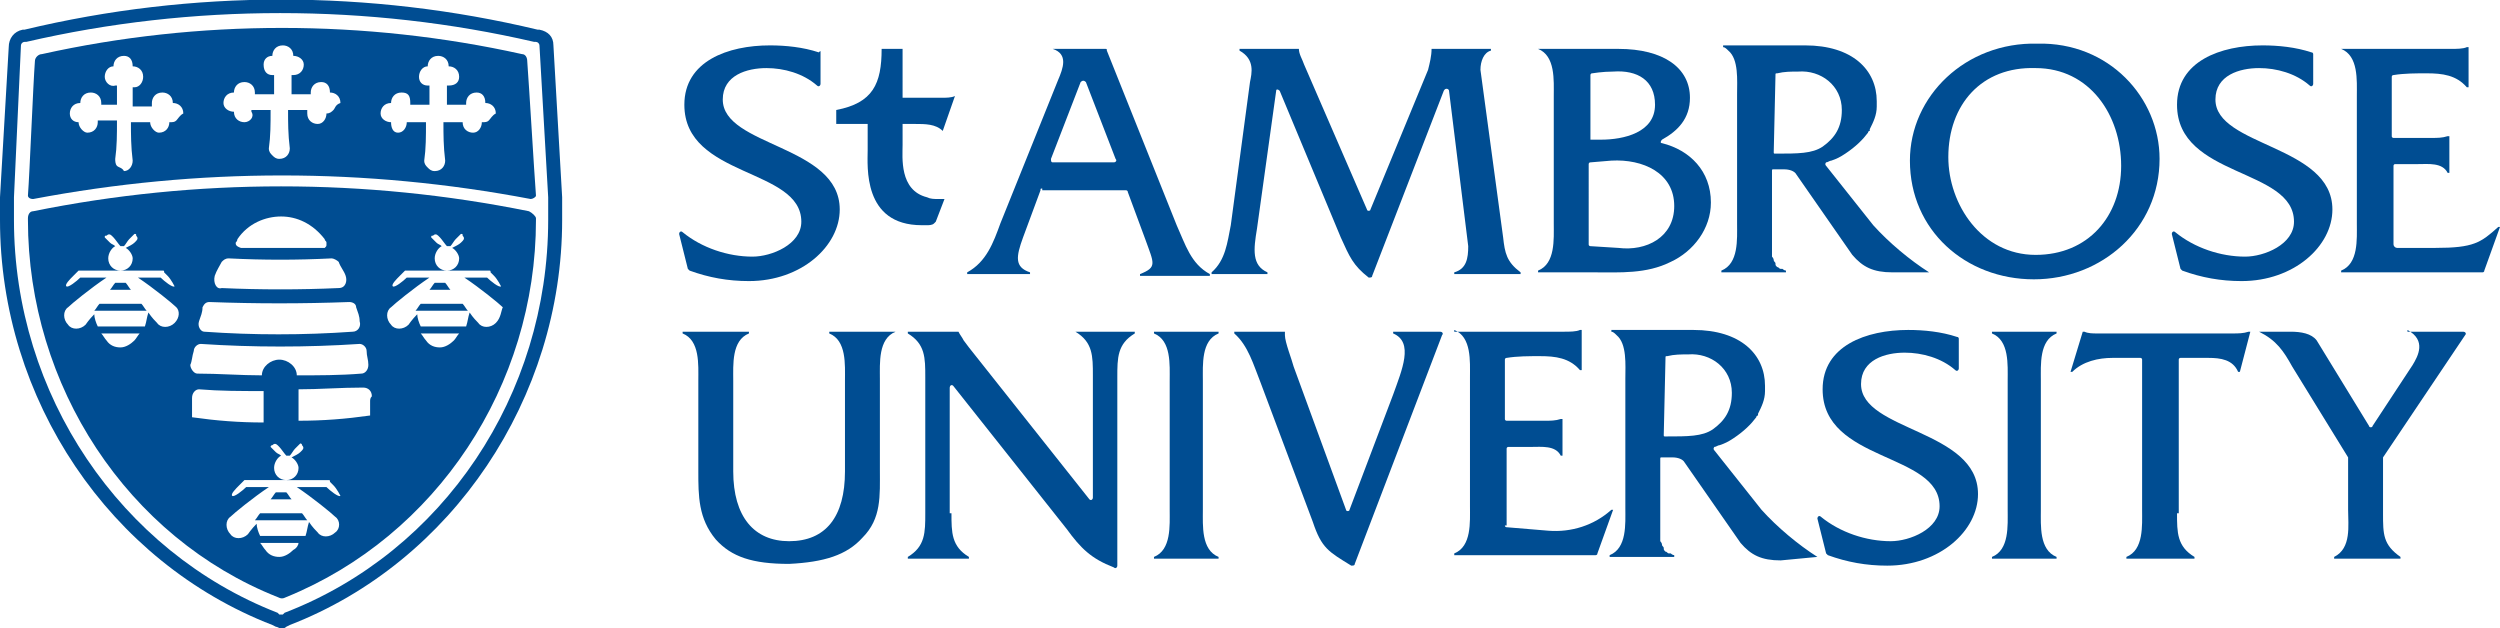
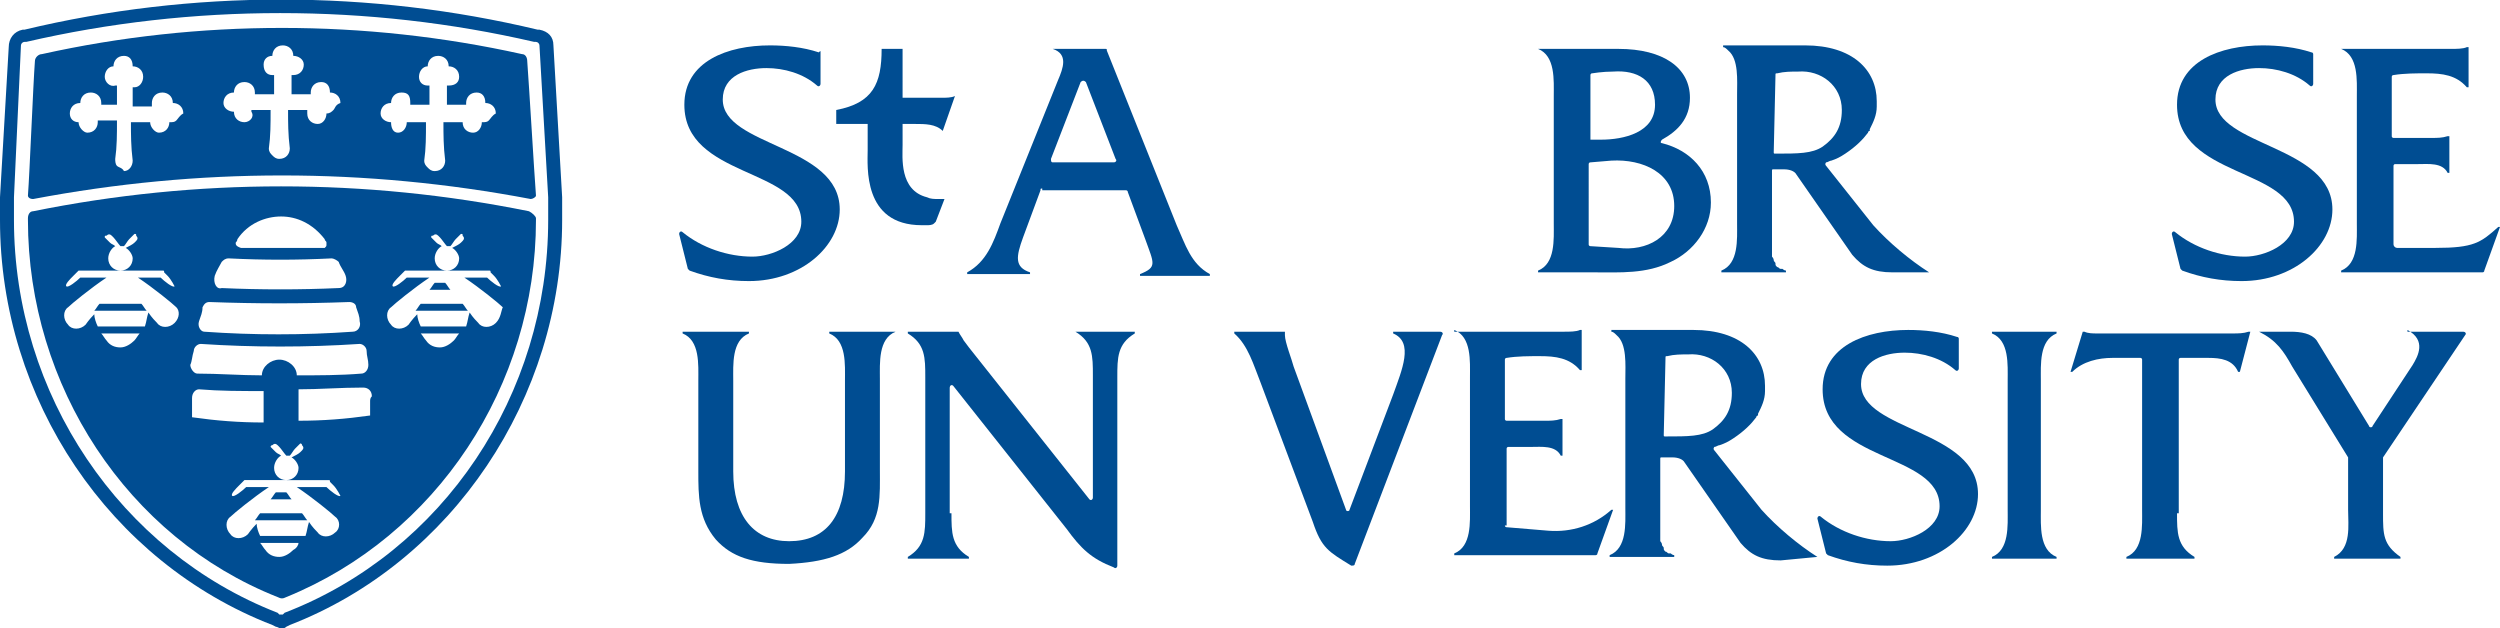
<svg xmlns="http://www.w3.org/2000/svg" version="1.0" id="Layer_1" x="0px" y="0px" viewBox="0 0 143.2 36" enable-background="new 0 0 143.2 36" xml:space="preserve">
  <g>
    <g>
      <path fill="#004D92" d="M30.2,3.5c0-0.2-0.1-0.4-0.3-0.4c-9-2-18.5-2-27.5,0C2.2,3.1,2,3.3,2,3.5c-0.1,1.3-0.3,6.4-0.4,7.7    c0,0.1,0.1,0.2,0.3,0.2c9.5-1.8,19-1.8,28.5,0c0.1,0,0.3-0.1,0.3-0.2C30.6,9.9,30.3,4.8,30.2,3.5z M10.1,6.9C10,7,9.9,7,9.7,7v0    c0,0.3-0.2,0.6-0.6,0.6C8.9,7.6,8.6,7.3,8.6,7V7c-0.4,0-0.7,0-1.1,0c0,0.7,0,1.4,0.1,2.2c0,0.3-0.2,0.6-0.5,0.6    C7,9.6,6.8,9.6,6.7,9.5C6.6,9.4,6.6,9.2,6.6,9.1c0.1-0.7,0.1-1.4,0.1-2.2c-0.4,0-0.7,0-1.1,0V7c0,0.3-0.2,0.6-0.6,0.6    C4.8,7.6,4.5,7.3,4.5,7v0C4.2,7,4,6.8,4,6.5c0-0.3,0.2-0.6,0.6-0.6c0-0.3,0.2-0.6,0.6-0.6c0.3,0,0.6,0.2,0.6,0.6V6    C6,6,6.3,6,6.7,6c0-0.4,0-0.7,0-1.1H6.6C6.3,5,6,4.7,6,4.4c0-0.3,0.2-0.6,0.5-0.6c0-0.3,0.2-0.6,0.6-0.6c0.3,0,0.5,0.2,0.5,0.6    c0.3,0,0.6,0.2,0.6,0.6C8.2,4.7,8,5,7.7,5H7.6c0,0.4,0,0.7,0,1.1c0.4,0,0.7,0,1.1,0V5.9c0-0.3,0.2-0.6,0.6-0.6    c0.3,0,0.6,0.2,0.6,0.6c0.3,0,0.6,0.2,0.6,0.6C10.3,6.6,10.2,6.8,10.1,6.9z M19.1,6.3c-0.1,0.1-0.2,0.2-0.4,0.2v0    c0,0.3-0.2,0.6-0.5,0.6c-0.3,0-0.6-0.2-0.6-0.6V6.3c-0.4,0-0.7,0-1.1,0c0,0.7,0,1.4,0.1,2.2c0,0.3-0.2,0.6-0.6,0.6    c-0.2,0-0.3-0.1-0.4-0.2c-0.1-0.1-0.2-0.2-0.2-0.4c0.1-0.7,0.1-1.4,0.1-2.2c-0.4,0-0.7,0-1.1,0v0.1C14.6,6.7,14.3,7,14,7    c-0.3,0-0.6-0.2-0.6-0.6v0c-0.3,0-0.6-0.2-0.6-0.5c0-0.3,0.2-0.6,0.6-0.6c0-0.3,0.2-0.6,0.6-0.6c0.3,0,0.6,0.2,0.6,0.6v0.1    c0.4,0,0.7,0,1.1,0c0-0.4,0-0.7,0-1.1h-0.1c-0.3,0-0.5-0.2-0.5-0.6c0-0.3,0.2-0.5,0.5-0.5c0-0.3,0.2-0.6,0.6-0.6    c0.3,0,0.6,0.2,0.6,0.6c0.3,0,0.6,0.2,0.6,0.5c0,0.3-0.2,0.6-0.6,0.6h-0.1c0,0.4,0,0.7,0,1.1c0.4,0,0.7,0,1.1,0V5.3    c0-0.3,0.2-0.6,0.6-0.6c0.3,0,0.5,0.2,0.5,0.6c0.3,0,0.6,0.2,0.6,0.6C19.2,6,19.2,6.2,19.1,6.3z M28,6.9C27.9,7,27.8,7,27.6,7v0    c0,0.3-0.2,0.6-0.5,0.6c-0.3,0-0.6-0.2-0.6-0.6V7c-0.4,0-0.7,0-1.1,0c0,0.7,0,1.4,0.1,2.2c0,0.3-0.2,0.6-0.6,0.6    c-0.2,0-0.3-0.1-0.4-0.2c-0.1-0.1-0.2-0.2-0.2-0.4c0.1-0.7,0.1-1.4,0.1-2.2c-0.4,0-0.7,0-1.1,0V7c0,0.3-0.2,0.6-0.5,0.6    S22.4,7.3,22.4,7v0c-0.3,0-0.6-0.2-0.6-0.5c0-0.3,0.2-0.6,0.6-0.6c0-0.3,0.2-0.6,0.6-0.6s0.5,0.2,0.5,0.6V6c0.4,0,0.7,0,1.1,0    c0-0.4,0-0.7,0-1.1h-0.1c-0.3,0-0.5-0.2-0.5-0.5c0-0.3,0.2-0.6,0.5-0.6c0-0.3,0.2-0.6,0.6-0.6c0.3,0,0.6,0.2,0.6,0.6    c0.3,0,0.6,0.2,0.6,0.6c0,0.3-0.2,0.5-0.6,0.5h-0.1c0,0.4,0,0.7,0,1.1c0.4,0,0.7,0,1.1,0V5.9c0-0.3,0.2-0.6,0.6-0.6    c0.3,0,0.5,0.2,0.5,0.6c0.3,0,0.6,0.2,0.6,0.6C28.2,6.6,28.1,6.8,28,6.9z" />
      <path fill="#004D92" d="M32.2,11.3l-0.5-8.7c0-0.5-0.3-0.8-0.8-0.9l-0.1,0C21.2-0.6,11-0.6,1.4,1.7l-0.1,0    C0.8,1.8,0.5,2.2,0.5,2.7L0,11.3c0,0.4,0,0.9,0,1.3c0,10.3,6.3,19.6,15.6,23.2l0.2,0.1c0.1,0,0.2,0.1,0.3,0.1c0.1,0,0.2,0,0.3-0.1    l0.2-0.1c9.3-3.6,15.6-13,15.6-23.2C32.2,12.3,32.2,11.8,32.2,11.3z M16.3,35.1l-0.1,0.1c0,0-0.1,0-0.2,0l-0.1-0.1    c-9-3.5-15.1-12.5-15.1-22.5c0-0.4,0-0.9,0-1.3l0.4-8.7c0-0.1,0.1-0.2,0.2-0.2l0.1,0c9.5-2.2,19.6-2.2,29.1,0l0.1,0    c0.1,0,0.2,0.1,0.2,0.2l0.5,8.7c0,0.4,0,0.9,0,1.3C31.4,22.6,25.4,31.6,16.3,35.1z" />
      <path fill="#004D92" d="M14.9,29.4c-0.1,0.1-0.2,0.3-0.3,0.4h3c-0.1-0.1-0.2-0.3-0.3-0.4H14.9z" />
      <path fill="#004D92" d="M24.1,17.4c-0.1,0.1-0.2,0.3-0.3,0.4h3c-0.1-0.1-0.2-0.3-0.3-0.4H24.1z" />
      <path fill="#004D92" d="M30.3,12.1c-9.4-1.9-19-1.9-28.4,0c-0.2,0-0.3,0.2-0.3,0.4v0.1c0,9.5,5.7,18.2,14.3,21.6    c0.2,0.1,0.3,0.1,0.5,0c8.6-3.5,14.3-12.1,14.3-21.6v-0.1C30.7,12.4,30.5,12.2,30.3,12.1z M13.5,13.9c0,0,0.1-0.1,0.1-0.2    c0.6-0.9,1.6-1.3,2.5-1.3c0.9,0,1.8,0.4,2.5,1.3c0,0.1,0.1,0.1,0.1,0.2c0,0,0,0.1,0,0.1c0,0.1,0,0.1-0.1,0.2c0,0,0,0,0,0    c0,0,0,0,0,0c-0.8,0-1.6,0-2.4,0c-0.8,0-1.6,0-2.4,0c0,0,0,0,0,0c0,0,0,0,0,0C13.5,14.1,13.5,14,13.5,13.9    C13.5,13.9,13.5,13.9,13.5,13.9z M12.3,15.8c0.1-0.3,0.3-0.6,0.4-0.8c0.1-0.1,0.2-0.2,0.4-0.2c2,0.1,3.9,0.1,5.9,0    c0.1,0,0.3,0.1,0.4,0.2c0.1,0.3,0.3,0.5,0.4,0.8c0.1,0.3,0,0.7-0.4,0.7c-2.2,0.1-4.5,0.1-6.7,0C12.4,16.6,12.2,16.2,12.3,15.8z     M11.4,18.4c0.1-0.3,0.2-0.5,0.2-0.8c0.1-0.2,0.2-0.3,0.4-0.3c2.7,0.1,5.3,0.1,8,0c0.2,0,0.4,0.1,0.4,0.3c0.1,0.3,0.2,0.5,0.2,0.8    c0.1,0.3-0.1,0.6-0.4,0.6c-2.8,0.2-5.7,0.2-8.5,0C11.5,19,11.3,18.7,11.4,18.4z M11.1,20.1c0-0.2,0.2-0.4,0.4-0.4    c3,0.2,6.1,0.2,9.1,0c0.2,0,0.4,0.2,0.4,0.4c0,0.3,0.1,0.5,0.1,0.8c0,0.3-0.2,0.5-0.4,0.5c-1.2,0.1-2.5,0.1-3.7,0.1c0,0,0,0,0,0    c0-0.5-0.5-0.9-1-0.9c-0.5,0-1,0.4-1,0.9c0,0,0,0,0,0c-1.2,0-2.5-0.1-3.7-0.1c-0.2,0-0.4-0.3-0.4-0.5C11,20.7,11,20.4,11.1,20.1z     M7.7,19.5c-0.2,0.2-0.5,0.4-0.8,0.4c-0.3,0-0.6-0.1-0.8-0.4c-0.1-0.1-0.2-0.3-0.3-0.4H8C7.9,19.2,7.8,19.4,7.7,19.5z M10,18.5    c-0.3,0.3-0.8,0.3-1,0c-0.1-0.1-0.3-0.3-0.5-0.6c-0.1,0.3-0.1,0.5-0.2,0.8H5.6c-0.1-0.2-0.2-0.5-0.2-0.7c-0.3,0.3-0.5,0.6-0.5,0.6    c-0.3,0.3-0.8,0.3-1,0c-0.3-0.3-0.3-0.8,0-1c0.2-0.2,1.3-1.1,2.2-1.7H4.6c-0.2,0.2-0.7,0.6-0.8,0.5c-0.1-0.1,0.2-0.4,0.4-0.6    c0.1-0.1,0.2-0.2,0.2-0.2c0,0,0.1-0.1,0.1-0.1h2.4c-0.4,0-0.7-0.3-0.7-0.7c0-0.3,0.2-0.6,0.4-0.7c-0.1-0.1-0.2-0.1-0.3-0.2    c-0.1-0.1-0.2-0.2-0.2-0.2c0,0-0.1-0.1-0.1-0.1c0-0.1,0-0.1,0.1-0.1c0.1-0.1,0.2-0.1,0.3,0c0,0,0,0,0.1,0.1    c0.1,0.1,0.3,0.4,0.4,0.5c0,0,0,0,0.1,0c0,0,0.1,0,0.1,0c0.1-0.1,0.2-0.3,0.3-0.4c0.1-0.1,0.2-0.2,0.2-0.2c0,0,0.1-0.1,0.1-0.1    c0.1,0,0.1,0,0.1,0.1c0.1,0.1,0.1,0.2,0,0.3c0,0,0,0-0.1,0.1c-0.1,0.1-0.3,0.2-0.5,0.3c0.2,0.1,0.4,0.4,0.4,0.6    c0,0.4-0.3,0.7-0.7,0.7h2.4c0.1,0,0.1,0,0.1,0.1c0,0,0.1,0.1,0.2,0.2c0.2,0.2,0.4,0.6,0.4,0.6c-0.1,0.1-0.6-0.3-0.8-0.5H7.9    c0.9,0.6,2,1.5,2.2,1.7C10.3,17.8,10.3,18.2,10,18.5z M11,23c0-0.1,0-0.2,0-0.2c0-0.3,0.2-0.5,0.4-0.5c1.2,0.1,2.4,0.1,3.7,0.1    v1.8c-1.4,0-2.7-0.1-4.1-0.3L11,23z M16.8,31.5c-0.2,0.2-0.5,0.4-0.8,0.4c-0.3,0-0.6-0.1-0.8-0.4c-0.1-0.1-0.2-0.3-0.3-0.4h2.2    C17.1,31.2,17,31.4,16.8,31.5z M19.2,30.5c-0.3,0.3-0.8,0.3-1,0c-0.1-0.1-0.3-0.3-0.5-0.6c-0.1,0.3-0.1,0.5-0.2,0.8h-2.6    c-0.1-0.2-0.2-0.5-0.2-0.7c-0.3,0.3-0.5,0.6-0.5,0.6c-0.3,0.3-0.8,0.3-1,0c-0.3-0.3-0.3-0.8,0-1c0.2-0.2,1.3-1.1,2.2-1.7h-1.3    c-0.2,0.2-0.7,0.6-0.8,0.5c-0.1-0.1,0.2-0.4,0.4-0.6c0.1-0.1,0.2-0.2,0.2-0.2c0,0,0.1-0.1,0.1-0.1h2.4c-0.4,0-0.7-0.3-0.7-0.7    c0-0.3,0.2-0.6,0.4-0.7c-0.1-0.1-0.2-0.1-0.3-0.2c-0.1-0.1-0.2-0.2-0.2-0.2c0,0-0.1-0.1-0.1-0.1s0-0.1,0.1-0.1    c0.1-0.1,0.2-0.1,0.3,0c0,0,0,0,0.1,0.1c0.1,0.1,0.3,0.4,0.4,0.5c0,0,0,0,0.1,0c0,0,0.1,0,0.1,0c0.1-0.1,0.2-0.3,0.3-0.4    c0.1-0.1,0.2-0.2,0.2-0.2c0,0,0.1-0.1,0.1-0.1s0.1,0,0.1,0.1c0.1,0.1,0.1,0.2,0,0.3c0,0,0,0-0.1,0.1c-0.1,0.1-0.3,0.2-0.5,0.3    c0.2,0.1,0.4,0.4,0.4,0.6c0,0.4-0.3,0.7-0.7,0.7h2.4c0.1,0,0.1,0,0.1,0.1c0,0,0.1,0.1,0.2,0.2c0.2,0.2,0.4,0.6,0.4,0.6    c-0.1,0.1-0.6-0.3-0.8-0.5H17c0.9,0.6,2,1.5,2.2,1.7C19.5,29.8,19.5,30.3,19.2,30.5z M21.2,23l0,0.8c-1.4,0.2-2.7,0.3-4.1,0.3    v-1.8c1.2,0,2.4-0.1,3.7-0.1c0.3,0,0.5,0.2,0.5,0.5C21.2,22.8,21.2,22.9,21.2,23z M26,19.5c-0.2,0.2-0.5,0.4-0.8,0.4    c-0.3,0-0.6-0.1-0.8-0.4c-0.1-0.1-0.2-0.3-0.3-0.4h2.2C26.2,19.2,26.1,19.4,26,19.5z M28.4,18.5c-0.3,0.3-0.8,0.3-1,0    c-0.1-0.1-0.3-0.3-0.5-0.6c-0.1,0.3-0.1,0.5-0.2,0.8h-2.6c-0.1-0.2-0.2-0.5-0.2-0.7c-0.3,0.3-0.5,0.6-0.5,0.6    c-0.3,0.3-0.8,0.3-1,0c-0.3-0.3-0.3-0.8,0-1c0.2-0.2,1.3-1.1,2.2-1.7h-1.3c-0.2,0.2-0.7,0.6-0.8,0.5c-0.1-0.1,0.2-0.4,0.4-0.6    c0.1-0.1,0.2-0.2,0.2-0.2c0,0,0.1-0.1,0.1-0.1h2.4c-0.4,0-0.7-0.3-0.7-0.7c0-0.3,0.2-0.6,0.4-0.7c-0.1-0.1-0.2-0.1-0.3-0.2    c-0.1-0.1-0.2-0.2-0.2-0.2c0,0-0.1-0.1-0.1-0.1c0-0.1,0-0.1,0.1-0.1c0.1-0.1,0.2-0.1,0.3,0c0,0,0,0,0.1,0.1    c0.1,0.1,0.3,0.4,0.4,0.5c0,0,0,0,0.1,0c0,0,0.1,0,0.1,0c0.1-0.1,0.2-0.3,0.3-0.4c0.1-0.1,0.2-0.2,0.2-0.2c0,0,0.1-0.1,0.1-0.1    c0.1,0,0.1,0,0.1,0.1c0.1,0.1,0.1,0.2,0,0.3c0,0,0,0-0.1,0.1c-0.1,0.1-0.3,0.2-0.5,0.3c0.2,0.1,0.4,0.4,0.4,0.6    c0,0.4-0.3,0.7-0.7,0.7h2.4c0.1,0,0.1,0,0.1,0.1c0,0,0.1,0.1,0.2,0.2c0.2,0.2,0.4,0.6,0.4,0.6c-0.1,0.1-0.6-0.3-0.8-0.5h-1.3    c0.9,0.6,2,1.5,2.2,1.7C28.7,17.8,28.7,18.2,28.4,18.5z" />
      <path fill="#004D92" d="M16.4,28.2h-0.6c-0.1,0.1-0.2,0.3-0.3,0.4h1.2C16.6,28.5,16.5,28.3,16.4,28.2z" />
      <path fill="#004D92" d="M5.7,17.4c-0.1,0.1-0.2,0.3-0.3,0.4h3c-0.1-0.1-0.2-0.3-0.3-0.4H5.7z" />
-       <path fill="#004D92" d="M7.2,16.2H6.6c-0.1,0.1-0.2,0.3-0.3,0.4h1.2C7.4,16.5,7.3,16.3,7.2,16.2z" />
      <path fill="#004D92" d="M25.5,16.2h-0.6c-0.1,0.1-0.2,0.3-0.3,0.4h1.2C25.7,16.5,25.6,16.3,25.5,16.2z" />
    </g>
    <g>
      <path fill="#004D92" d="M47,4.8c0,0.1-0.1,0.2-0.2,0.1c-0.8-0.7-1.9-1-2.9-1c-1.1,0-2.5,0.4-2.5,1.8c0,2.7,6.7,2.6,6.7,6.3    c0,2.1-2.2,4.1-5.2,4.1c-1.2,0-2.3-0.2-3.4-0.6c0,0-0.1-0.1-0.1-0.1l-0.5-2c0-0.1,0.1-0.2,0.2-0.1c1.1,0.9,2.6,1.4,4,1.4    c1.1,0,2.8-0.7,2.8-2c0-3.1-6.7-2.5-6.7-6.7c0-2.5,2.5-3.4,4.9-3.4c0.9,0,1.9,0.1,2.8,0.4C47,2.9,47,2.9,47,3L47,4.8z" />
      <path fill="#004D92" d="M59.7,10.8c-0.1,0-0.1,0-0.1,0.1l-1,2.7c-0.4,1.1-0.5,1.7,0.4,2v0.1h-3.6v-0.1c1.1-0.6,1.5-1.7,1.9-2.8    l3.3-8.2c0.3-0.7,0.6-1.5-0.3-1.8V2.8h3c0.1,0,0.1,0,0.1,0.1l4,10c0.5,1.1,0.8,2.2,1.9,2.8v0.1h-4v-0.1c1-0.4,0.8-0.6,0.3-2    l-1-2.7c0-0.1-0.1-0.1-0.1-0.1H59.7z M61.9,4.7l-1.7,4.4c0,0.1,0,0.2,0.1,0.2h3.5c0.1,0,0.2-0.1,0.1-0.2l-1.7-4.4    C62.1,4.6,62,4.6,61.9,4.7z" />
-       <path fill="#004D92" d="M81.8,4C81.9,3.6,82,3.2,82,2.8v0h3.4v0.1C85,3,84.8,3.5,84.8,4l1.3,9.6c0.1,0.9,0.2,1.4,1,2v0.1h-3.8    v-0.1c0.7-0.2,0.8-0.8,0.8-1.5l-1.1-8.9c0-0.1-0.2-0.2-0.3,0l-4.1,10.6c0,0.1-0.1,0.1-0.2,0.1c-0.9-0.7-1.1-1.2-1.6-2.3l-3.5-8.4    c-0.1-0.1-0.2-0.1-0.2,0l-1.1,7.9c-0.2,1.2-0.3,2.1,0.6,2.5v0.1h-3.2v-0.1c0.8-0.7,0.9-1.7,1.1-2.7l1.1-8.2    c0.1-0.5,0.3-1.3-0.6-1.8V2.8h3.4v0c0,0.3,0.2,0.6,0.3,0.9l3.6,8.3c0,0.1,0.2,0.1,0.2,0L81.8,4z" />
      <path fill="#004D92" d="M89,5.5c0-0.9,0.1-2.3-0.9-2.7V2.8h4.6c2.6,0,4.1,1.1,4.1,2.8c0,1.2-0.7,1.9-1.6,2.4    c-0.1,0.1-0.1,0.2,0,0.2c1.6,0.4,2.8,1.6,2.8,3.4c0,1.5-1,2.8-2.3,3.4c-1.4,0.7-2.9,0.6-4.4,0.6h-3.2v-0.1c1-0.4,0.9-1.8,0.9-2.7    V5.5z M91.7,8c1.3,0,3.1-0.4,3.1-2c0-1.4-1-2-2.4-1.9c-0.6,0-1.2,0.1-1.2,0.1c-0.1,0-0.1,0.1-0.1,0.1V8H91.7z M92.7,14.2    c1.6,0.2,3.2-0.6,3.2-2.4c0-1.9-1.8-2.7-3.6-2.6l-1.2,0.1c-0.1,0-0.1,0.1-0.1,0.1V14c0,0.1,0.1,0.1,0.1,0.1L92.7,14.2z" />
-       <path fill="#004D92" d="M123.7,9.1c0,4-3.3,6.9-7.2,6.9c-3.9,0-7.1-2.8-7.1-6.8c0-3.7,3.2-6.8,7.3-6.7    C120.8,2.4,123.7,5.6,123.7,9.1z M111.6,9c0,2.7,1.9,5.6,5,5.6c3,0,4.9-2.2,4.9-5.1c0-2.9-1.8-5.6-4.9-5.6    C113.5,3.8,111.6,6,111.6,9z" />
      <path fill="#004D92" d="M132.5,4.8c0,0.1-0.1,0.2-0.2,0.1c-0.8-0.7-1.9-1-2.9-1c-1.1,0-2.5,0.4-2.5,1.8c0,2.7,6.7,2.6,6.7,6.3    c0,2.1-2.2,4.1-5.2,4.1c-1.2,0-2.3-0.2-3.4-0.6c0,0-0.1-0.1-0.1-0.1l-0.5-2c0-0.1,0.1-0.2,0.2-0.1c1.1,0.9,2.6,1.4,4,1.4    c1.1,0,2.8-0.7,2.8-2c0-3.1-6.7-2.5-6.7-6.7c0-2.5,2.5-3.4,4.9-3.4c0.9,0,1.9,0.1,2.8,0.4c0.1,0,0.1,0.1,0.1,0.1V4.8z" />
      <path fill="#004D92" d="M139.5,14.2c2.2,0,2.6-0.3,3.6-1.2h0.1l-0.9,2.5c0,0.1-0.1,0.1-0.1,0.1h-8.1v-0.1c1-0.4,0.9-1.8,0.9-2.7    V5.5c0-0.9,0.1-2.3-0.9-2.7V2.8h6.3c0.3,0,0.7,0,0.9-0.1h0.1V5h-0.1c-0.6-0.7-1.4-0.8-2.3-0.8c-0.6,0-1.3,0-1.9,0.1    c-0.1,0-0.1,0.1-0.1,0.1l0,3.4c0,0.1,0.1,0.1,0.1,0.1h2.2c0.3,0,0.6,0,0.9-0.1h0.1v2.1h-0.1c-0.3-0.6-1.1-0.5-1.7-0.5h-1.3    c-0.1,0-0.1,0.1-0.1,0.1V14c0,0.1,0.1,0.2,0.2,0.2H139.5z" />
      <path fill="#004D92" d="M110.5,15.6c-1.1-0.7-2.3-1.7-3.2-2.7l-2.7-3.4c-0.1-0.1,0-0.2,0-0.2c0.1,0,0.2-0.1,0.3-0.1    c0.3-0.1,0.5-0.2,0.8-0.4c0,0,0,0,0,0c0,0,0,0,0,0c0.6-0.4,1-0.8,1.3-1.2c0,0,0-0.1,0.1-0.1c0,0,0,0,0-0.1    c0.2-0.4,0.4-0.8,0.4-1.3c0-0.2,0-0.3,0-0.3c0-1.8-1.4-3.2-4.1-3.2h-4.7v0v0.1v0c0.1,0,0.2,0.1,0.3,0.2c0.6,0.5,0.5,1.7,0.5,2.5    v7.4c0,0.9,0.1,2.3-0.9,2.7v0v0.1v0h3.7v-0.1c0,0,0,0,0,0c-0.1,0-0.2-0.1-0.2-0.1c0,0,0,0-0.1,0c-0.1,0-0.1-0.1-0.2-0.1    c0,0,0,0,0,0c-0.1-0.1-0.1-0.1-0.1-0.2c0,0,0,0,0,0c0-0.1-0.1-0.1-0.1-0.2c0,0,0,0,0,0c0-0.1-0.1-0.2-0.1-0.2c0,0,0,0,0,0    c0-0.1,0-0.2,0-0.2c0,0,0,0,0,0c0-0.2,0-0.4,0-0.6v-0.8c0,0,0,0,0,0V9.8c0-0.1,0-0.1,0.1-0.1l0.6,0c0.3,0,0.6,0.1,0.7,0.3l3.2,4.6    c0.6,0.7,1.2,1,2.3,1L110.5,15.6C110.5,15.6,110.5,15.6,110.5,15.6L110.5,15.6z M101.7,4.3c0-0.1,0-0.1,0.1-0.1    c0.4-0.1,0.8-0.1,1.2-0.1c1.3-0.1,2.5,0.8,2.5,2.2c0,1-0.4,1.6-1.1,2.1c-0.6,0.4-1.4,0.4-2.7,0.4c-0.1,0-0.1,0-0.1-0.1L101.7,4.3z    " />
      <path fill="#004D92" d="M54.5,29.4c0,1.1,0,1.9,1,2.5v0.1H52v-0.1c1-0.6,1-1.4,1-2.5v-7.8c0-1.1,0-1.9-1-2.5V19h2.9v0    c0.1,0.2,0.2,0.3,0.3,0.5l0.3,0.4l6.9,8.7c0.1,0.1,0.2,0,0.2-0.1v-7c0-1.1,0-1.9-1-2.5V19h3.4v0.1c-1,0.6-1,1.4-1,2.5l0,10.8    c0,0.1-0.1,0.2-0.2,0.1c-1.3-0.5-1.9-1.1-2.7-2.2l-6.5-8.2c-0.1-0.1-0.2,0-0.2,0.1V29.4z" />
-       <path fill="#004D92" d="M67,21.8c0-0.9,0.1-2.3-0.9-2.7V19h3.7v0.1c-1,0.4-0.9,1.8-0.9,2.7v7.4c0,0.9-0.1,2.3,0.9,2.7v0.1h-3.7    v-0.1c1-0.4,0.9-1.8,0.9-2.7V21.8z" />
      <path fill="#004D92" d="M79.8,22.6c0.5-1.4,1.2-3,0-3.5V19h2.7c0.1,0,0.2,0.1,0.1,0.2l-5,13.1c0,0.1-0.1,0.1-0.2,0.1    c-1.3-0.8-1.7-1-2.2-2.5l-3-8c-0.4-1-0.7-2.1-1.5-2.8V19h2.9l0,0.2c0,0.4,0.4,1.4,0.5,1.8l3,8.2c0,0.1,0.2,0.1,0.2,0L79.8,22.6z" />
      <path fill="#004D92" d="M86.2,30.1c0,0.1,0.1,0.1,0.1,0.1l2.4,0.2c1.3,0.1,2.6-0.3,3.6-1.2h0.1l-0.9,2.5c0,0.1-0.1,0.1-0.1,0.1    h-8.1v-0.1c1-0.4,0.9-1.8,0.9-2.7v-7.4c0-0.9,0.1-2.3-0.9-2.7V19h6.3c0.3,0,0.7,0,0.9-0.1h0.1v2.3h-0.1c-0.6-0.7-1.4-0.8-2.3-0.8    c-0.6,0-1.3,0-1.9,0.1c-0.1,0-0.1,0.1-0.1,0.1v3.4c0,0.1,0.1,0.1,0.1,0.1h2.2c0.3,0,0.6,0,0.9-0.1h0.1v2.1h-0.1    c-0.3-0.6-1.1-0.5-1.7-0.5h-1.3c-0.1,0-0.1,0.1-0.1,0.1V30.1z" />
      <path fill="#004D92" d="M112.2,21.1c0,0.1-0.1,0.2-0.2,0.1c-0.8-0.7-1.9-1-2.9-1c-1.1,0-2.5,0.4-2.5,1.8c0,2.7,6.7,2.6,6.7,6.3    c0,2.1-2.2,4.1-5.2,4.1c-1.2,0-2.3-0.2-3.4-0.6c0,0-0.1-0.1-0.1-0.1l-0.5-2c0-0.1,0.1-0.2,0.2-0.1c1.1,0.9,2.6,1.4,4,1.4    c1.1,0,2.8-0.7,2.8-2c0-3.1-6.7-2.5-6.7-6.7c0-2.5,2.5-3.4,4.9-3.4c0.9,0,1.9,0.1,2.8,0.4c0.1,0,0.1,0.1,0.1,0.1V21.1z" />
      <path fill="#004D92" d="M115,21.8c0-0.9,0.1-2.3-0.9-2.7V19h3.7v0.1c-1,0.4-0.9,1.8-0.9,2.7v7.4c0,0.9-0.1,2.3,0.9,2.7v0.1h-3.7    v-0.1c1-0.4,0.9-1.8,0.9-2.7V21.8z" />
      <path fill="#004D92" d="M124.7,29.4c0,1.1,0,1.9,1,2.5v0.1h-3.9v-0.1c1-0.4,0.9-1.8,0.9-2.7v-8.6c0-0.1-0.1-0.1-0.1-0.1h-1.6    c-0.8,0-1.7,0.2-2.3,0.8h-0.1l0.7-2.3h0.1c0.2,0.1,0.5,0.1,0.7,0.1h7.8c0.3,0,0.6,0,0.9-0.1h0.1l-0.6,2.3h-0.1    c-0.3-0.7-1-0.8-1.7-0.8h-1.6c-0.1,0-0.1,0.1-0.1,0.1V29.4z" />
      <path fill="#004D92" d="M136.5,29.4c0,1.2,0,1.8,1,2.5v0.1h-3.8v-0.1c1-0.5,0.8-1.8,0.8-2.7v-2.9c0,0,0,0,0-0.1l-3.2-5.2    c-0.5-0.9-0.9-1.5-1.9-2h1.8c0.6,0,1.2,0.1,1.5,0.5l3,4.9c0,0.1,0.2,0.1,0.2,0l2.3-3.5c0.3-0.5,0.8-1.4-0.3-2V19h3.2    c0.1,0,0.2,0.1,0.1,0.2l-4.7,7c0,0,0,0,0,0.1V29.4z" />
      <path fill="#004D92" d="M49.4,30.8c1.1-1.1,1-2.4,1-3.9v-5.2c0-0.9-0.1-2.3,0.9-2.7V19h-3.8v0.1c1,0.4,0.9,1.8,0.9,2.7V27    c0,2.6-1.1,4-3.2,4c-2,0-3.2-1.4-3.2-4v-5.2c0-0.9-0.1-2.3,0.9-2.7V19h-3.8v0.1c1,0.4,0.9,1.8,0.9,2.7V27c0,1.4,0,2.7,1,3.9    c0.9,1,2.1,1.4,4.2,1.4C47.2,32.2,48.5,31.8,49.4,30.8z" />
      <path fill="#004D92" d="M104.1,31.9c-1.1-0.7-2.3-1.7-3.2-2.7l-2.7-3.4c-0.1-0.1,0-0.2,0-0.2c0.1,0,0.2-0.1,0.3-0.1    c0.3-0.1,0.5-0.2,0.8-0.4c0,0,0,0,0,0c0,0,0,0,0,0c0.6-0.4,1-0.8,1.3-1.2c0,0,0-0.1,0.1-0.1c0,0,0,0,0-0.1    c0.2-0.4,0.4-0.8,0.4-1.3c0-0.2,0-0.3,0-0.3c0-1.8-1.4-3.2-4.1-3.2h-4.7v0v0.1v0c0.1,0,0.2,0.1,0.3,0.2c0.6,0.5,0.5,1.7,0.5,2.5    v7.4c0,0.9,0.1,2.3-0.9,2.7v0v0.1v0h3.7v-0.1c0,0,0,0,0,0c-0.1,0-0.2-0.1-0.2-0.1c0,0,0,0-0.1,0c-0.1,0-0.1-0.1-0.2-0.1    c0,0,0,0,0,0c-0.1-0.1-0.1-0.1-0.1-0.2c0,0,0,0,0,0c0-0.1-0.1-0.1-0.1-0.2c0,0,0,0,0,0c0-0.1-0.1-0.2-0.1-0.2c0,0,0,0,0,0    c0-0.1,0-0.2,0-0.2c0,0,0,0,0,0c0-0.2,0-0.4,0-0.6v-0.8c0,0,0,0,0,0v-3.1c0-0.1,0-0.1,0.1-0.1l0.6,0c0.3,0,0.6,0.1,0.7,0.3    l3.2,4.6c0.6,0.7,1.2,1,2.3,1L104.1,31.9C104.1,31.9,104.1,31.9,104.1,31.9L104.1,31.9z M95.4,20.5c0-0.1,0-0.1,0.1-0.1    c0.4-0.1,0.8-0.1,1.2-0.1c1.3-0.1,2.5,0.8,2.5,2.2c0,1-0.4,1.6-1.1,2.1c-0.6,0.4-1.4,0.4-2.7,0.4c-0.1,0-0.1,0-0.1-0.1L95.4,20.5z    " />
      <g>
        <path fill="#004D92" d="M54.7,5.5c-0.2,0.1-0.5,0.1-0.8,0.1h-2.2V2.8h-1.2c0,2-0.5,3.1-2.6,3.5v0.8h1.8v1.5     c0,0.9-0.3,4.3,3.1,4.3c0.1,0,0.2,0,0.3,0c0.1,0,0.3,0,0.4-0.1l0.1-0.1l0.5-1.3c-0.1,0-0.2,0-0.3,0c-0.3,0-0.5,0-0.7-0.1     c-1.6-0.4-1.4-2.3-1.4-3V7.1h0.7c0.6,0,1.2,0,1.6,0.4H54L54.7,5.5L54.7,5.5z" />
      </g>
    </g>
  </g>
</svg>